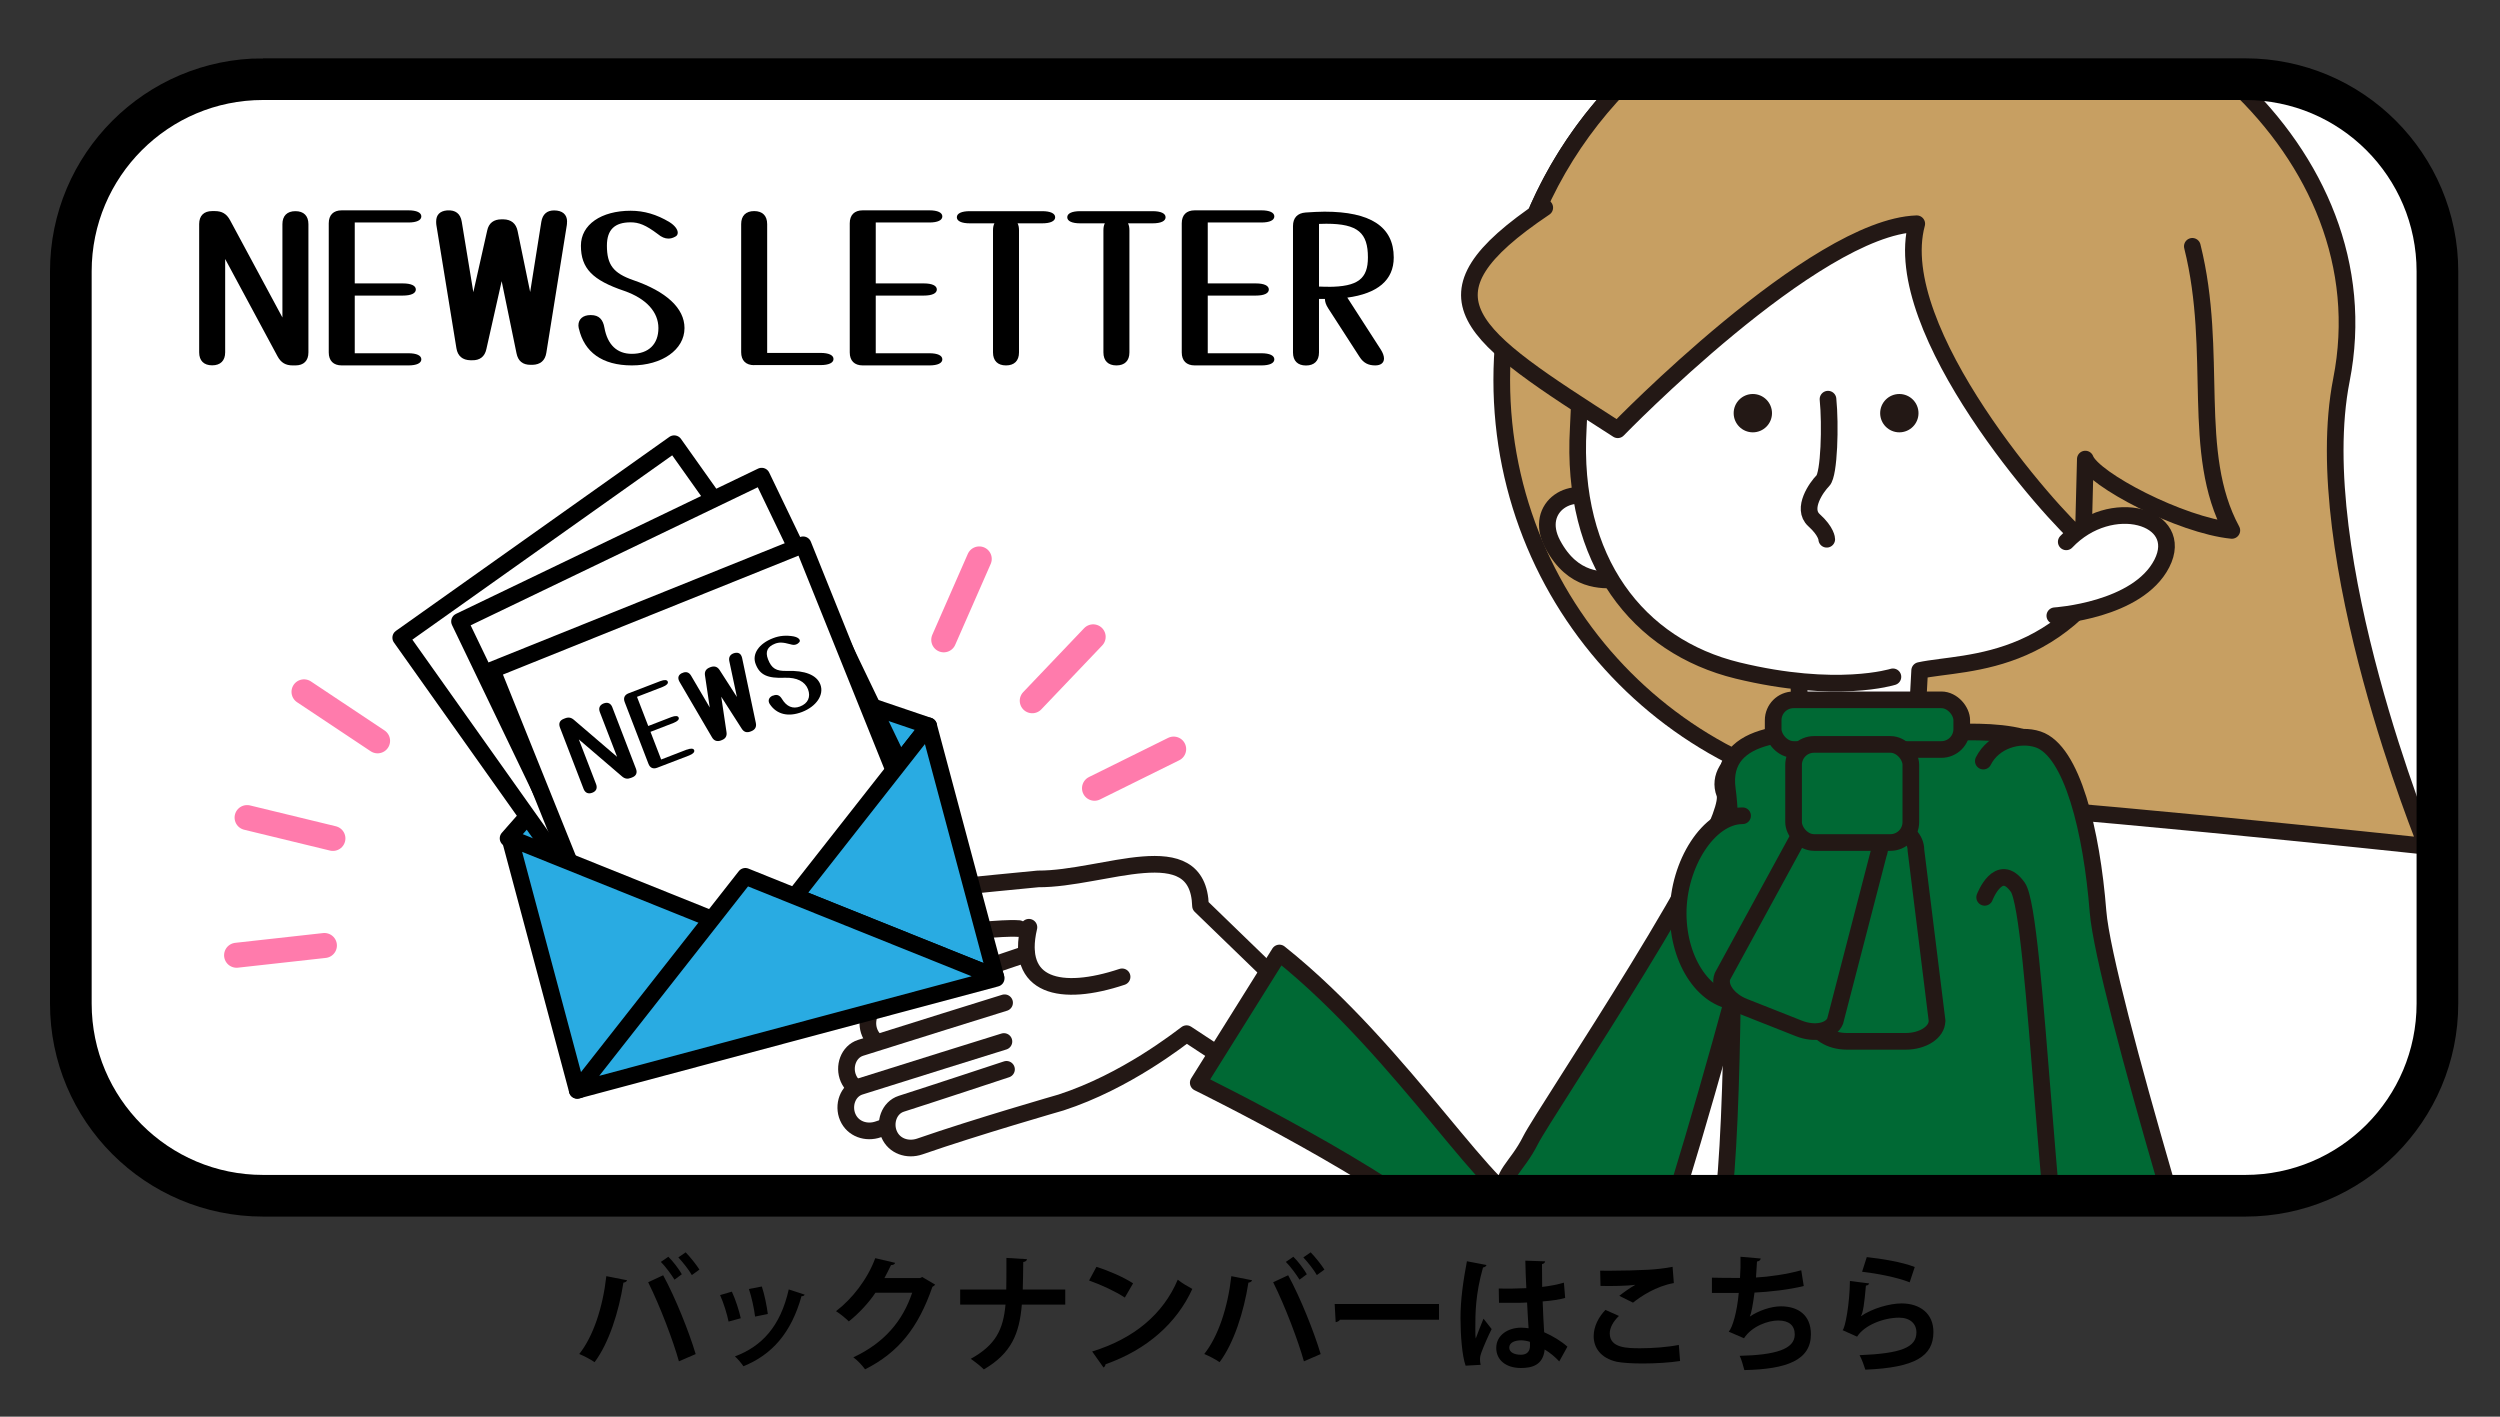
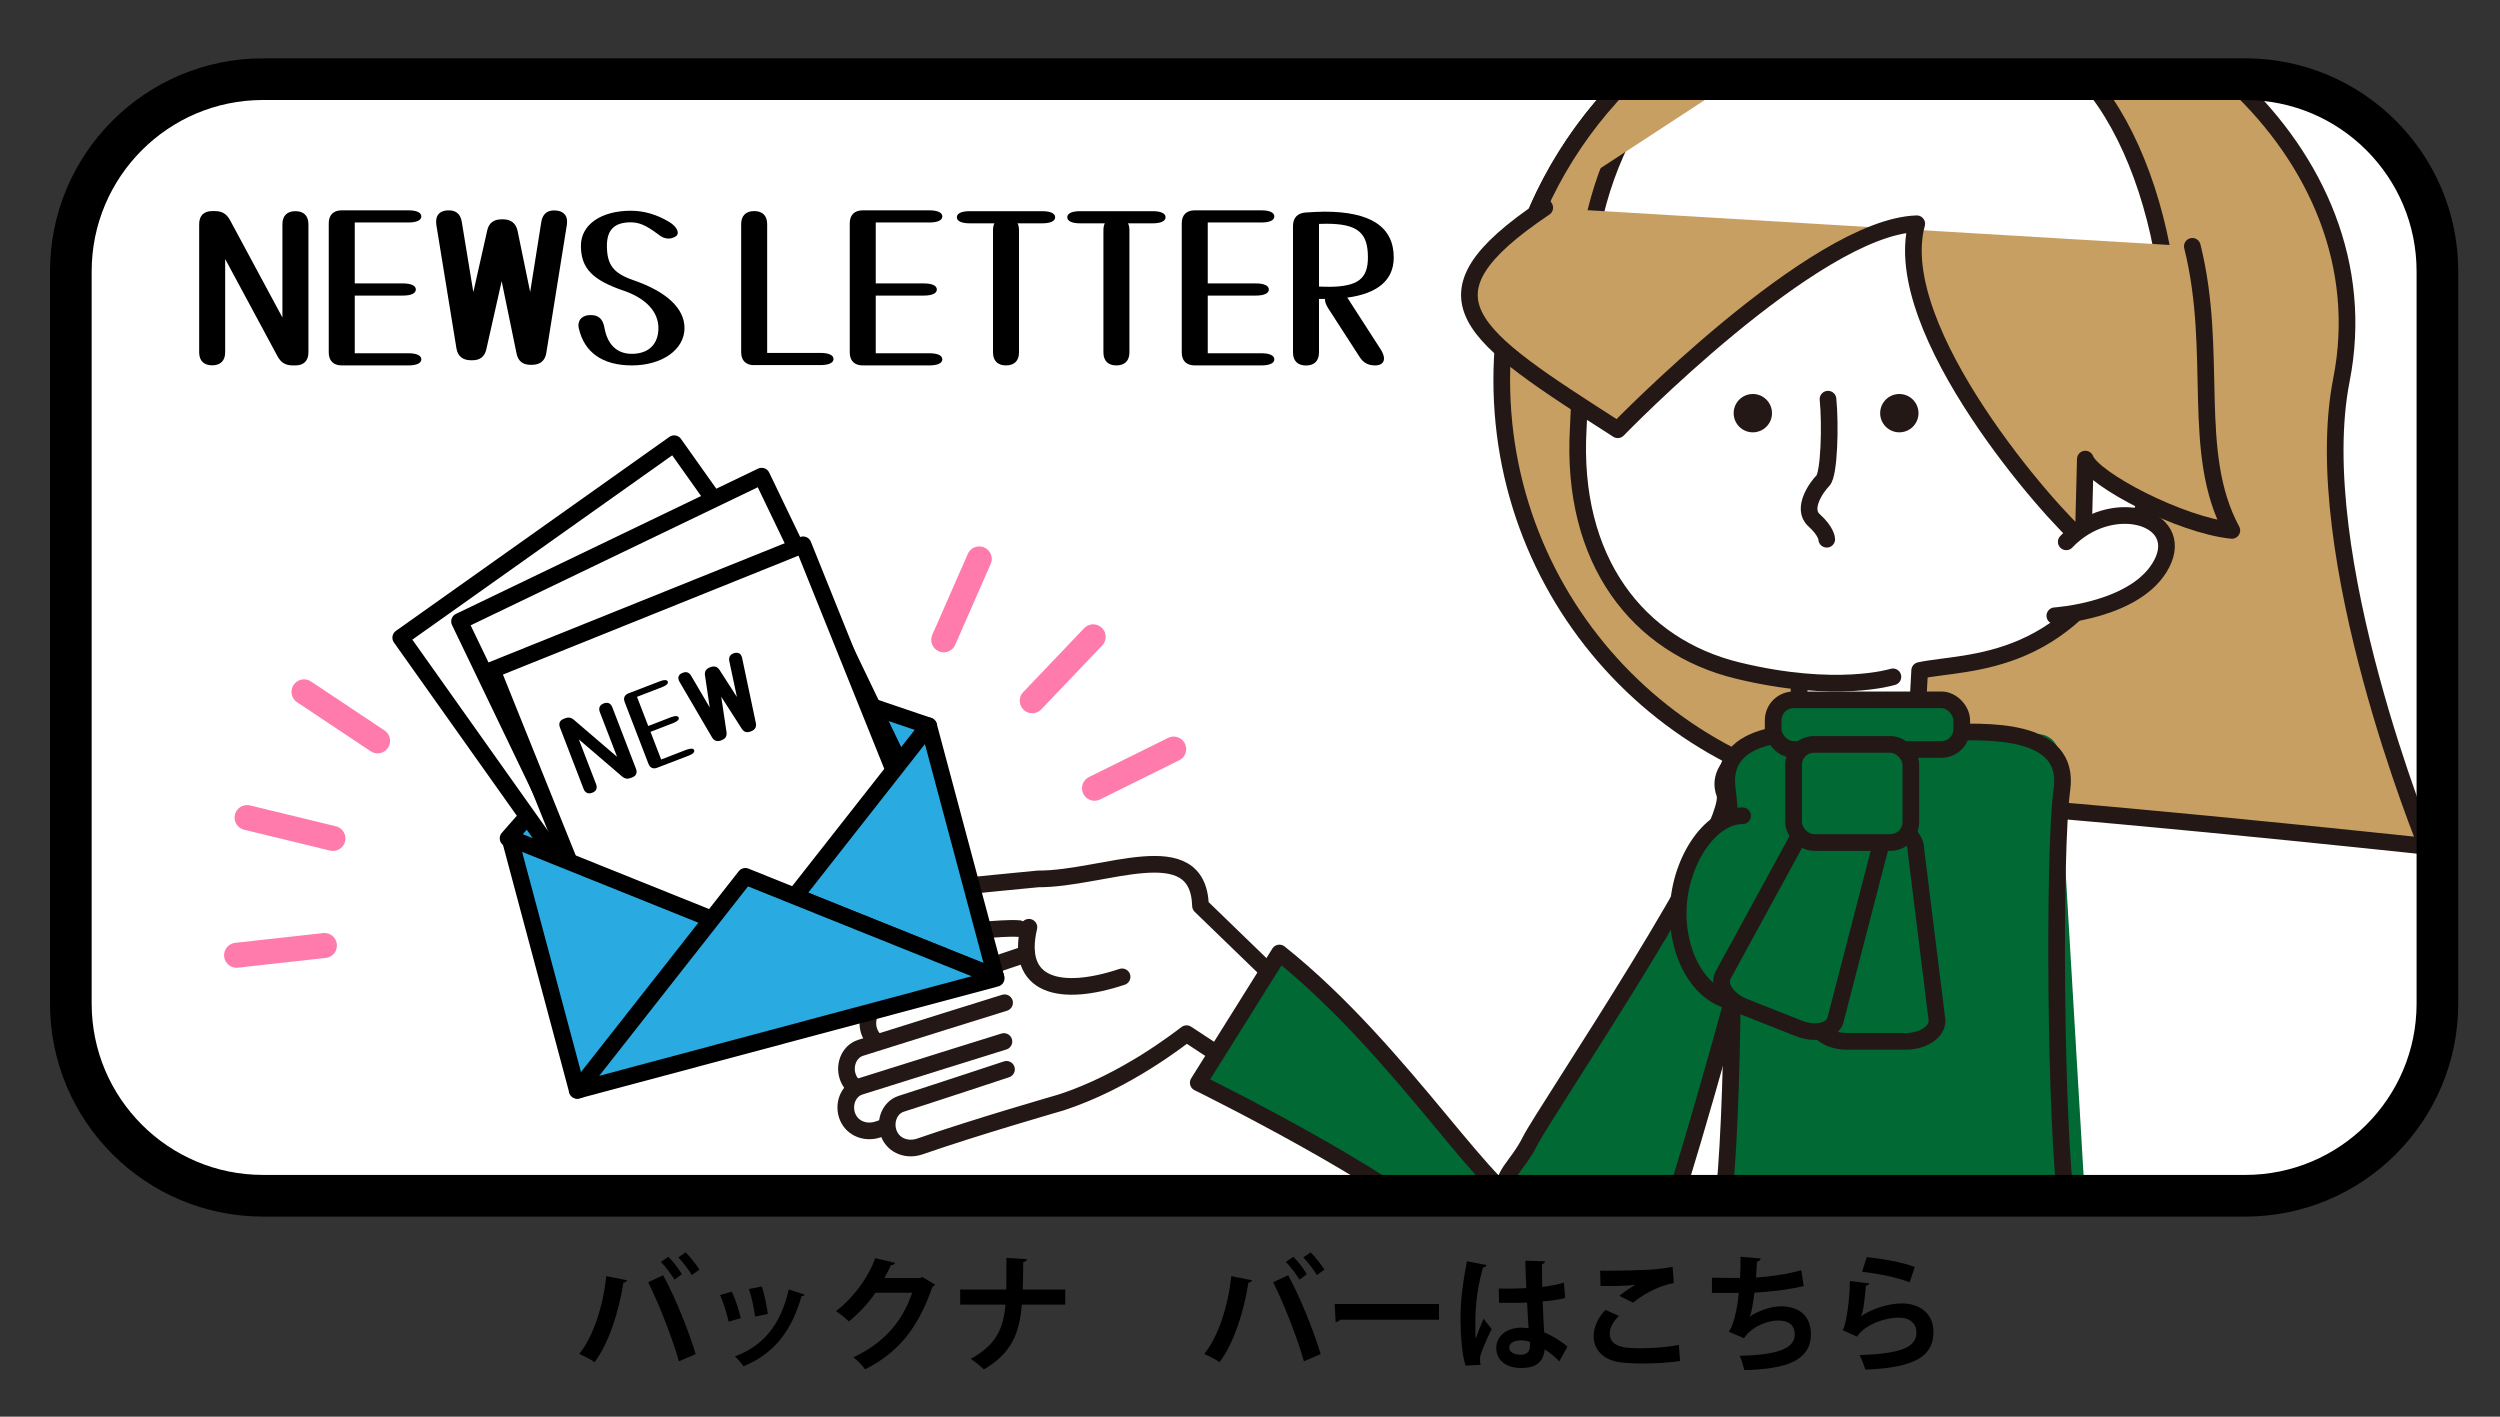
<svg xmlns="http://www.w3.org/2000/svg" id="_レイヤー_2" data-name="レイヤー_2" version="1.1" viewBox="0 0 300 170">
  <rect x="0" y="0" width="300" height="170" fill="#333333" stroke="none" />
  <defs>
    <clipPath id="clippath">
      <path d="M31.56,9.5h237.87c12.73,0,23.06,10.33,23.06,23.06v87.87c0,12.73-10.33,23.06-23.06,23.06H31.56c-12.73,0-23.06-10.33-23.06-23.06V32.56c0-12.73,10.33-23.06,23.06-23.06Z" fill="#fff" stroke="#000" stroke-miterlimit="10" stroke-width="5" />
    </clipPath>
  </defs>
  <g>
    <path d="M31.56,9.5h237.87c12.73,0,23.06,10.33,23.06,23.06v87.87c0,12.73-10.33,23.06-23.06,23.06H31.56c-12.73,0-23.06-10.33-23.06-23.06V32.56c0-12.73,10.33-23.06,23.06-23.06Z" fill="#fff" />
    <g clip-path="url(#clippath)">
      <rect x="-3" y="46" width="306" height="152" fill="#fff" />
      <g>
        <g>
          <path d="M153.28,131.2l3.16-10.51-12.38-11.99c-.28-8.87-11.61-3.19-19.5-3.23,0,0-9.24.87-12.89,1.31-1.53.18-2.46,1.82-2.13,3.33.33,1.51,1.8,2.35,3.33,2.13,7.18-1.03,9.39-.81,9.39-.81l1.69,2.7-.39.45-.36-.12s-13.87,4.7-17.36,5.82c-1.47.47-2.07,2.25-1.46,3.67.21.49.55.88.96,1.15-.85.27-1.56.49-2.06.65-1.47.47-2.07,2.25-1.46,3.67.22.5.56.89.97,1.16-1.16.64-1.6,2.21-1.05,3.48.61,1.42,2.21,1.96,3.67,1.46.36-.13.72-.25,1.07-.37.02.33.09.66.22.97.61,1.42,2.21,1.96,3.67,1.46,6.85-2.38,16.95-5.28,16.95-5.28,6.8-2.21,12.48-6.33,14.44-7.79l.71-.42,10.81,7.12Z" fill="#fff" />
          <g>
            <g>
              <path d="M123.2,114.46s-13.87,4.7-17.36,5.82c-1.47.47-2.07,2.25-1.46,3.67.61,1.42,2.21,1.96,3.67,1.46,6.85-2.38,8.81-2.57,8.81-2.57" fill="#fff" stroke="#231815" stroke-linecap="round" stroke-linejoin="round" stroke-width="2" />
              <path d="M116.79,127.47s-4.45,1.02-11.31,3.4c-1.46.51-3.06-.04-3.67-1.46-.61-1.42,0-3.2,1.46-3.67,3.5-1.12,17.28-5.41,17.28-5.41" fill="#fff" stroke="#231815" stroke-linecap="round" stroke-linejoin="round" stroke-width="2" />
              <path d="M116.87,132.07s-4.61,1.08-11.47,3.45c-1.45.51-3.06-.04-3.67-1.46-.61-1.42-.01-3.2,1.46-3.67,3.5-1.12,17.28-5.41,17.28-5.41" fill="#fff" stroke="#231815" stroke-linecap="round" stroke-linejoin="round" stroke-width="2" />
              <path d="M122.26,111.43s-2.21-.23-9.39.81c-1.53.22-3-.62-3.33-2.13-.33-1.51.6-3.14,2.13-3.33,3.65-.43,12.89-1.31,12.89-1.31,7.9.04,19.23-5.64,19.5,3.23l12.38,11.99" fill="#fff" stroke="#231815" stroke-linecap="round" stroke-linejoin="round" stroke-width="2" />
            </g>
            <path d="M123.47,111.27c-1.69,7.16,3.83,8.4,11.18,5.95" fill="none" stroke="#231815" stroke-linecap="round" stroke-linejoin="round" stroke-width="2" />
            <path d="M120.78,128.32s-9.13,3.02-12.62,4.13c-1.47.47-2.07,2.26-1.46,3.67.61,1.42,2.21,1.96,3.67,1.46,6.85-2.38,16.95-5.28,16.95-5.28,7.83-2.55,14.19-7.63,15.07-8.26l10.89,7.17,1.63-8.09" fill="#fff" stroke="#231815" stroke-linecap="round" stroke-linejoin="round" stroke-width="2" />
          </g>
        </g>
        <path d="M187.16,148.54s-.06-4.71-3.62-3.89c-3.84.89-14.97-18.32-30.01-30.29l-9.74,15.57s23.76,11.67,30.48,18.61c6.72,6.94,17.77,10.19,21.79,8.63,2.25-.87,19.46-62.8,18.37-65.3-1.8-4.12-9.03-.64-7.48,3.35,1.55,4-21.59,38.23-23.27,41.58-1.67,3.35-3.74,4.25-2.96,6.58" fill="#006934" stroke="#231815" stroke-linecap="round" stroke-linejoin="round" stroke-width="2" />
        <g>
          <g>
            <path d="M192.08,335.73c-3.48.81-5.82,2.31-5.82,4.03,0,2.57,5.21,4.66,11.64,4.66s11.64-2.09,11.64-4.66c0-.16-.01-.42-.03-.74-15.14,2.8-19.3-.51-17.43-3.29Z" fill="#946134" stroke="#231815" stroke-linecap="round" stroke-linejoin="round" stroke-width="2" />
            <path d="M219.2,261.48l-12.23-2.14-6.57,75.76h-2.5c-2.12,0-4.11.23-5.82.63-1.87,2.78,2.29,6.09,17.43,3.29-.09-1.4-.32-3.92-.32-3.92-1.3-7.27,10.02-73.62,10.02-73.62Z" fill="#fff" stroke="#231815" stroke-linecap="round" stroke-linejoin="round" stroke-width="2" />
          </g>
          <g>
            <path d="M272.25,338.83c-.11-1.33-.25-2.85-.25-2.85l-21.61-83.37-14.07,3.06,26.89,80.31h-2.5c-2.76,0-5.29.39-7.29,1.03.07,2.42,5.27,4.48,18.82,1.82Z" fill="#fff" stroke="#231815" stroke-linecap="round" stroke-linejoin="round" stroke-width="2" />
            <path d="M253.43,337.01c-2.65.85-4.35,2.16-4.35,3.63,0,2.57,5.21,4.66,11.64,4.66s11.64-2.09,11.64-4.66c0-.31-.05-1.03-.11-1.81-13.55,2.66-18.75.61-18.82-1.82Z" fill="#946134" stroke="#231815" stroke-linecap="round" stroke-linejoin="round" stroke-width="2" />
          </g>
          <path d="M280.97,45.6c-4.13,20.95,10.24,55.96,10.24,55.96,0,0-50.1-5.35-60.62-5.35-27.82,0-50.38-22.66-50.38-50.6S202.77-5,230.59-5s55.78,23.18,50.38,50.6Z" fill="#c79f62" stroke="#231815" stroke-linecap="round" stroke-linejoin="round" stroke-width="2" />
-           <path d="M192.14,60.43c-3.21-2.6-8.26.31-5.81,4.89,2.45,4.59,5.96,4.28,7.64,4.28" fill="#fff" stroke="#231815" stroke-linecap="round" stroke-linejoin="round" stroke-width="2" />
          <path d="M215.84,81.99l.46,8.1,13.45,1.68.61-11.31c5.66-1.22,18.65,0,26.45-18.5s2.61-44.38-7.8-53.97c-11.62-10.7-34.7-15.29-46.17-2.9-14.91,16.1-12.54,30.42-13.45,46.32-.92,15.9,7.19,26.14,19.11,29.05,11.92,2.9,18.65.76,18.65.76" fill="#fff" stroke="#231815" stroke-linecap="round" stroke-linejoin="round" stroke-width="2" />
          <path d="M251.61,168.06c0,1.35-5.68,3.98-7.03,3.98h-31.95c-1.35,0-7.03-6.45-7.03-7.8l4.59-73.69c0-1.35,1.1-2.45,2.45-2.45h31.95c1.35,0,2.45,1.1,2.45,2.45l4.59,77.51Z" fill="#006934" />
          <path d="M231.94,88c6.93-.41,16.51-.61,15.49,6.73-1.02,7.34-.81,40.77.61,50.35,1.43,9.58,6.73,36.69,6.93,40.97" fill="#006934" stroke="#231815" stroke-linecap="round" stroke-linejoin="round" stroke-width="2" />
          <g>
            <path d="M212.64,49.58c0,1.27-1.03,2.3-2.3,2.3s-2.3-1.03-2.3-2.3,1.03-2.3,2.3-2.3,2.3,1.03,2.3,2.3Z" fill="#231815" />
            <path d="M230.22,49.58c0,1.27-1.03,2.3-2.3,2.3s-2.3-1.03-2.3-2.3,1.03-2.3,2.3-2.3,2.3,1.03,2.3,2.3Z" fill="#231815" />
            <path d="M219.36,47.9c.31,3.06.15,9.02-.61,9.78-.76.76-2.6,3.36-1.07,4.74s1.53,2.29,1.53,2.29" fill="none" stroke="#231815" stroke-linecap="round" stroke-linejoin="round" stroke-width="2" />
          </g>
          <path d="M222.77,88c-6.93-.41-16.51-.61-15.49,6.73,1.02,7.34.81,40.77-.61,50.35-1.43,9.58-1.02,9.99-1.22,14.27" fill="#006934" stroke="#231815" stroke-linecap="round" stroke-linejoin="round" stroke-width="2" />
          <path d="M269.24,304.9c0,1.35-1.84,2.45-4.1,2.45h-73.24c-2.26,0-4.1-1.1-4.1-2.45l16.41-142.18c0-1.35,1.1-2.45,2.45-2.45h43.72c1.35,0,2.45,1.1,2.45,2.45l16.41,142.18Z" fill="#c79f62" stroke="#231815" stroke-linecap="round" stroke-linejoin="round" stroke-width="2" />
          <rect x="203.2" y="156.7" width="50.35" height="5.71" rx="2.45" ry="2.45" fill="#c79f62" stroke="#231815" stroke-linecap="round" stroke-linejoin="round" stroke-width="2" />
          <g>
            <path d="M259.46,156.29l5.81,13.57c.95.51,8.32,3.98,14.05,9.89,0,0,7.06,7.79,12.21,12.89,1.09,1.09,1.31,2.77.31,3.94-1,1.17-2.87,1.42-3.94.31-2.54-2.65-6.39-6.58-6.39-6.58l-18.56,2.62s4.81,5.53,9.96,10.64c1.1,1.09,1.31,2.77.31,3.94-1,1.17-2.87,1.42-3.94.31-2.54-2.65-12.47-13.13-12.47-13.13-4.73-6.33-12.55-16.63-4.71-20.79l-1.62-13.32" fill="#fff" stroke="#231815" stroke-linecap="round" stroke-linejoin="round" stroke-width="2" />
            <path d="M279.66,185.11s7.06,7.79,12.21,12.89c1.1,1.08,1.31,2.76.31,3.94-1,1.17-2.87,1.42-3.94.31-2.54-2.65-12.47-13.13-12.47-13.13" fill="#fff" stroke="#231815" stroke-linecap="round" stroke-linejoin="round" stroke-width="2" />
            <path d="M275.45,187.09s7.06,7.79,12.21,12.89c1.1,1.09,1.31,2.77.31,3.94-1,1.17-2.87,1.42-3.94.3-2.54-2.65-12.47-13.13-12.47-13.13" fill="#fff" stroke="#231815" stroke-linecap="round" stroke-linejoin="round" stroke-width="2" />
            <path d="M264.56,190.74s12.72,12.81,15.26,15.46c1.07,1.11,2.93.87,3.94-.31,1-1.17.79-2.85-.31-3.94-5.15-5.11-12.21-12.89-12.21-12.89" fill="#fff" stroke="#231815" stroke-linecap="round" stroke-linejoin="round" stroke-width="2" />
          </g>
-           <path d="M238.16,107.68s1.68-4.43,3.97-1.22c2.29,3.21,3.52,46.17,7.49,64.98l17.43-5.81s-14.52-46.63-15.29-56.26c-.76-9.63-3.1-19.28-7.19-20.64-2.29-.76-5.35.15-6.57,2.6" fill="#006934" stroke="#231815" stroke-linecap="round" stroke-linejoin="round" stroke-width="2" />
          <rect x="212.78" y="83.98" width="22.63" height="5.96" rx="2.45" ry="2.45" fill="#006934" stroke="#231815" stroke-linecap="round" stroke-linejoin="round" stroke-width="2" />
          <path d="M209.11,97.89c-4.07,0-7.73,5.83-7.73,11.7s3.3,10.63,7.37,10.63h12.29" fill="#006934" stroke="#231815" stroke-linecap="round" stroke-linejoin="round" stroke-width="2" />
          <g>
            <path d="M232.44,122.51c0,1.35-1.68,2.45-3.76,2.45h-7.04c-2.07,0-3.76-1.1-3.76-2.45l2.54-20.49c0-1.35,1.1-2.45,2.45-2.45h4.59c1.35,0,2.45,1.1,2.45,2.45l2.54,20.49Z" fill="#006934" stroke="#231815" stroke-linecap="round" stroke-linejoin="round" stroke-width="2" />
            <path d="M220.23,122.51c-.5,1.26-2.47,1.66-4.39.89l-6.55-2.59c-1.93-.76-3.09-2.4-2.59-3.66l9.89-18.12c.5-1.26,1.92-1.87,3.17-1.38l4.27,1.69c1.26.5,1.87,1.92,1.38,3.17l-5.18,19.98Z" fill="#006934" stroke="#231815" stroke-linecap="round" stroke-linejoin="round" stroke-width="2" />
            <rect x="215.23" y="89.33" width="14.07" height="11.77" rx="2.45" ry="2.45" fill="#006934" stroke="#231815" stroke-linecap="round" stroke-linejoin="round" stroke-width="2" />
          </g>
-           <path d="M185.37,24.92c2.45-7.34,17.73-25.89,33.23-28.74,15.49-2.85,34.86,7.54,40.26,11.21s11.21,20.69,10.29,30.37c-.92,9.68-9.27,24.46-9.27,24.46l-9.89,2.65c-3.67-2.95-23.44-25.28-19.98-38.02-12.33.41-34.2,12.33-34.2,12.33l-10.45-14.27Z" fill="#c79f62" />
          <path d="M184.52,25.11c7.83-17.74,25.51-30.11,46.07-30.11" fill="#c79f62" stroke="#231815" stroke-linecap="round" stroke-linejoin="round" stroke-width="2" />
          <path d="M185.37,24.92c-16.1,10.8-9.17,15.14,8.76,26.65,0,0,23.55-24.31,35.88-24.72-3.46,12.74,16.31,35.06,19.98,38.02l.25-9.78c.92,2.45,11.47,7.95,17.58,8.56-5.05-9.33-1.53-21.25-4.74-34.09" fill="#c79f62" stroke="#231815" stroke-linecap="round" stroke-linejoin="round" stroke-width="2" />
          <path d="M247.95,65.02c5.35-5.66,14.37-3.06,11.47,2.6-2.9,5.66-12.84,6.27-12.84,6.27" fill="#fff" stroke="#231815" stroke-linecap="round" stroke-linejoin="round" stroke-width="2" />
        </g>
      </g>
    </g>
    <path d="M31.56,9.5h237.87c12.73,0,23.06,10.33,23.06,23.06v87.87c0,12.73-10.33,23.06-23.06,23.06H31.56c-12.73,0-23.06-10.33-23.06-23.06V32.56c0-12.73,10.33-23.06,23.06-23.06Z" fill="none" stroke="#000" stroke-miterlimit="10" stroke-width="5" />
  </g>
  <g>
    <polygon points="81.69 77 60.97 100.6 85.33 110.4 89.44 105.16 95.38 107.55 111.44 87.1 81.69 77" fill="#29abe2" stroke="#000" stroke-linecap="round" stroke-linejoin="round" stroke-width="2" />
    <g>
      <rect x="57.5" y="60.7" width="40.23" height="45.37" transform="translate(-33.93 60.28) rotate(-35.35)" fill="#fff" stroke="#000" stroke-linecap="round" stroke-linejoin="round" stroke-width="2" />
      <rect x="62.99" y="63.61" width="40.23" height="45.37" transform="translate(-29.19 44.54) rotate(-25.68)" fill="#fff" stroke="#000" stroke-linecap="round" stroke-linejoin="round" stroke-width="2" />
      <rect x="66.07" y="71.25" width="40.23" height="45.37" transform="translate(-28.84 38.96) rotate(-21.92)" fill="#fff" stroke="#000" stroke-linecap="round" stroke-linejoin="round" stroke-width="2" />
    </g>
    <g>
      <path d="M73.48,84.88l2.84,7.38c.18.48.02.85-.46,1.03l-.15.06c-.41.16-.74.11-1.08-.19l-5.17-4.43,2.07,5.37c.18.48.02.85-.46,1.03-.48.18-.85.02-1.04-.46l-2.84-7.38c-.18-.48-.02-.85.46-1.03l.15-.06c.41-.16.74-.11,1.08.19l5.17,4.43-2.07-5.37c-.18-.48-.02-.85.46-1.04.48-.18.85-.02,1.04.46Z" />
      <path d="M82.42,89.96c.48-.18.8-.16.88.06.08.22-.13.45-.61.64l-3.83,1.47c-.48.18-.85.02-1.04-.46l-2.86-7.43c-.18-.48-.02-.85.46-1.04l3.83-1.47c.48-.18.8-.16.88.06.09.22-.13.45-.61.64l-3.08,1.19,1.35,3.5,2.77-1.07c.48-.18.8-.16.88.06.09.22-.13.45-.61.64l-2.77,1.07,1.28,3.32,3.08-1.19Z" />
      <path d="M88.99,78.75c.02.06.05.13.06.19l1.65,7.81c.1.47-.08.81-.53.99l-.1.04c-.46.18-.81.07-1.07-.35l-2.45-3.82.63,4.24c.08.48-.13.81-.58.97l-.09.04c-.46.16-.83.04-1.07-.38l-3.89-6.65c-.04-.07-.06-.12-.09-.19-.14-.37-.02-.68.38-.87h.02c.45-.22.83-.11,1.08.33l2.23,3.8-.57-3.84c-.08-.48.13-.8.58-.97l.1-.04c.45-.16.81-.05,1.07.35l2.08,3.24-.91-4.29c-.1-.46.08-.78.48-.94.48-.18.84-.05.99.35Z" />
-       <path d="M92.38,84.51c-.04-.07-.07-.12-.09-.18-.14-.37.05-.7.46-.86h.04c.47-.19.79-.02,1.05.41.55.91,1.3,1.23,2.16.9.97-.37,1.31-1.15.96-2.07-.36-.93-1.34-1.43-2.78-1.38-2.07.09-3-.33-3.5-1.64-.47-1.21.39-2.46,2.09-3.11.77-.3,1.58-.37,2.48-.21.39.08.65.25.71.42.04.11.02.21-.06.29-.1.12-.22.2-.35.25-.2.08-.43.07-.71-.02-.9-.25-1.36-.25-1.83-.07-.92.36-1.2.95-.85,1.87.43,1.11.98,1.44,2.28,1.4,2.14-.07,3.56.48,4,1.62.48,1.25-.48,2.65-2.2,3.31-1.65.63-3.04.29-3.86-.94Z" />
    </g>
    <g>
      <polygon points="61.17 100.55 69.27 130.84 69.48 130.79 85.53 110.34 61.17 100.55" fill="#29abe2" stroke="#000" stroke-linecap="round" stroke-linejoin="round" stroke-width="2" />
      <polygon points="119.5 117.24 111.44 87.1 95.38 107.55 119.5 117.24" fill="#29abe2" stroke="#000" stroke-linecap="round" stroke-linejoin="round" stroke-width="2" />
      <polygon points="95.38 107.55 89.44 105.16 85.33 110.4 69.27 130.84 94.51 124.09 119.54 117.4 119.5 117.24 95.38 107.55" fill="#29abe2" stroke="#000" stroke-linecap="round" stroke-linejoin="round" stroke-width="2" />
    </g>
  </g>
  <g>
    <path d="M75.25,153.63c-.04.14-.18.25-.44.29-.55,3.52-1.75,7.26-3.46,9.54-.52-.36-1.24-.73-1.84-.98,1.68-2.11,2.83-5.59,3.25-9.34l2.49.49ZM81.47,163.36c-.68-2.43-2.22-6.54-3.69-9.49l1.8-.84c1.5,2.76,3.12,6.84,3.9,9.46l-2.01.87ZM80.2,150.81c.6.58,1.28,1.5,1.62,2.1l-.88.65c-.35-.58-1.11-1.62-1.64-2.13l.9-.62ZM82.28,150.28c.58.6,1.27,1.47,1.65,2.07l-.91.66c-.33-.6-1.11-1.58-1.62-2.12l.88-.61Z" />
    <path d="M87.83,155.01c.42.9.87,2.28,1.06,3.18l-1.46.4c-.19-.93-.6-2.25-1.02-3.18l1.41-.41ZM96.56,155.35c-.04.12-.18.21-.38.19-1.23,4.42-3.55,7.03-6.97,8.41-.2-.3-.68-.9-1.02-1.18,3.21-1.2,5.46-3.58,6.46-8.04l1.9.62ZM91.42,154.38c.31.92.6,2.35.72,3.3l-1.53.31c-.12-.99-.42-2.35-.74-3.31l1.54-.3Z" />
    <path d="M112.22,154.14c-.06.12-.21.21-.33.28-1.7,4.9-4.04,7.86-8.08,9.9-.31-.42-.87-1.06-1.41-1.44,3.75-1.75,5.94-4.4,7.06-7.75h-4.41c-.75,1.14-1.96,2.46-3.19,3.44-.36-.36-1.04-.92-1.54-1.23,1.95-1.48,3.79-3.85,4.71-6.36l2.39.56c-.06.18-.25.27-.5.27-.24.54-.54,1.06-.79,1.56h4.27l.27-.13,1.56.92Z" />
    <path d="M127.82,156.55h-5.2c-.29,3.52-1.27,5.86-4.56,7.78-.38-.39-1.09-.94-1.57-1.27,2.98-1.65,3.9-3.49,4.17-6.51h-5.44v-1.81h5.53c.02-.54.02-2.2.02-3.79l2.47.15c-.03.19-.17.3-.45.34-.02,1.2-.02,2.29-.06,3.3h5.1v1.81Z" />
-     <path d="M131.57,152.02c1.5.47,3.3,1.26,4.4,1.98l-.99,1.71c-1.08-.72-2.85-1.54-4.29-2.05l.88-1.64ZM131.06,162.18c5.05-1.56,8.53-4.5,10.27-8.62.56.45,1.2.81,1.75,1.11-1.86,4.09-5.44,7.29-10.41,9.04-.03.17-.12.33-.25.39l-1.36-1.92Z" />
    <path d="M150.25,153.63c-.04.14-.18.25-.44.29-.55,3.52-1.75,7.26-3.46,9.54-.52-.36-1.24-.73-1.84-.98,1.68-2.11,2.83-5.59,3.25-9.34l2.49.49ZM156.47,163.36c-.68-2.43-2.22-6.54-3.69-9.49l1.8-.84c1.5,2.76,3.12,6.84,3.9,9.46l-2.01.87ZM155.2,150.81c.6.58,1.28,1.5,1.62,2.1l-.88.65c-.35-.58-1.11-1.62-1.64-2.13l.9-.62ZM157.28,150.28c.58.6,1.27,1.47,1.65,2.07l-.91.66c-.33-.6-1.11-1.58-1.62-2.12l.88-.61Z" />
    <path d="M160.16,156.48h12.52v1.89h-11.89c-.09.15-.3.26-.51.29l-.12-2.17Z" />
    <path d="M175.87,163.87c-.42-1.15-.61-3.67-.61-5.73,0-2.19.33-4.46.77-6.79l2.35.45c-.03.15-.22.27-.42.3-.92,3.25-.92,5.56-.92,7.29,0,.51,0,.98.05,1.23.21-.58.69-1.81.93-2.38l.98,1.25c-.39.75-.94,2.01-1.25,2.85-.1.27-.15.51-.15.79,0,.2.02.41.08.65l-1.8.1ZM179.86,154.62c1.09.04,2.2,0,3.3-.04-.06-1.17-.1-2.19-.12-3.3l2.38.08c-.03.15-.13.29-.38.33l.02,2.74c1.02-.12,1.89-.3,2.61-.51l.15,1.83c-.66.19-1.6.34-2.7.42.04,1.35.12,2.73.18,3.7,1.03.45,2.04,1.06,2.79,1.73l-.98,1.77c-.48-.52-1.09-1.04-1.75-1.43-.19,1.91-1.57,2.22-2.85,2.22-1.85,0-2.96-1-2.96-2.4,0-1.58,1.46-2.44,2.98-2.44.29,0,.58.03.9.07-.06-.79-.12-1.99-.18-3.09-.44.03-.96.04-1.29.04h-2.08l-.03-1.72ZM183.59,161.02c-.3-.1-.71-.18-1.04-.18-.73,0-1.44.24-1.44.88,0,.57.63.85,1.4.85s1.11-.45,1.09-1.14c0-.1,0-.29-.01-.42Z" />
    <path d="M201.62,163.32c-1.2.19-2.94.3-4.5.3-1.3,0-2.49-.08-3.12-.21-1.94-.44-2.76-1.71-2.76-3.07,0-1.17.6-2.31,1.41-3.15l1.62.72c-.69.67-1.1,1.42-1.1,2.1,0,1.78,2.16,1.78,3.67,1.78s3.25-.13,4.62-.4l.15,1.94ZM194.29,155.52c.51-.41,1.32-.99,1.92-1.32v-.02c-.76.12-2.89.17-4.15.13,0-.45-.02-1.41-.04-1.83.27.01.63.01,1.04.01,1.51,0,3.7-.06,4.75-.12.9-.05,2-.17,2.9-.35l.15,1.95c-2.14.37-4,1.62-4.9,2.35l-1.65-.82Z" />
    <path d="M216.46,154.32c-1.8.45-4.19.71-5.92.79-.19,1.46-.38,2.48-.56,2.88,1.02-.7,2.52-1.23,3.73-1.23,2.07,0,3.6,1.05,3.6,3.35,0,3.09-2.86,4.2-7.99,4.3-.12-.46-.35-1.33-.56-1.71,4.25-.1,6.61-.78,6.61-2.55,0-1.08-.66-1.69-1.99-1.69-1.19,0-3.14.66-4.1,2.13l-1.83-.79c.45-.5,1-2.35,1.2-4.65h-3.22v-1.83c.69.03,2.29.03,3.37.03.06-.78.08-1.7.06-2.54l2.43.21c-.05.25-.23.33-.45.36-.03.65-.08,1.33-.12,1.92,1.47-.07,3.78-.4,5.43-.87l.3,1.89Z" />
    <path d="M224.3,154.02c-.08.17-.18.23-.39.25-.18,2.08-.34,3.29-.61,3.67h.02c1.33-.93,3.45-1.53,4.87-1.53,2.19,0,3.84,1.21,3.82,3.45-.01,2.87-2.17,4.26-8.17,4.5-.14-.46-.41-1.23-.69-1.74,4.99-.2,6.81-.93,6.82-2.72.01-1.06-.77-1.78-2.08-1.78-1.86,0-4.17.9-5.04,2.28l-1.74-.78c.31-.24.85-3.15.88-5.9l2.31.29ZM224,150.85c1.81.2,4.2.58,5.77,1.19l-.61,1.84c-1.5-.61-4.02-1.08-5.71-1.27l.56-1.75Z" />
  </g>
  <g>
    <line x1="36.48" y1="83.02" x2="45.31" y2="88.9" fill="none" stroke="#ff7bac" stroke-linecap="round" stroke-linejoin="round" stroke-width="3" />
    <line x1="29.65" y1="98.11" x2="39.95" y2="100.61" fill="none" stroke="#ff7bac" stroke-linecap="round" stroke-linejoin="round" stroke-width="3" />
    <line x1="28.39" y1="114.63" x2="38.93" y2="113.46" fill="none" stroke="#ff7bac" stroke-linecap="round" stroke-linejoin="round" stroke-width="3" />
    <line x1="140.84" y1="89.89" x2="131.34" y2="94.59" fill="none" stroke="#ff7bac" stroke-linecap="round" stroke-linejoin="round" stroke-width="3" />
    <line x1="131.18" y1="76.42" x2="123.87" y2="84.09" fill="none" stroke="#ff7bac" stroke-linecap="round" stroke-linejoin="round" stroke-width="3" />
    <line x1="117.51" y1="67.07" x2="113.25" y2="76.78" fill="none" stroke="#ff7bac" stroke-linecap="round" stroke-linejoin="round" stroke-width="3" />
  </g>
  <g>
    <path d="M37.01,26.9v15.39c0,1-.56,1.56-1.56,1.56h-.32c-.85,0-1.41-.32-1.83-1.1l-6.28-11.67v11.2c0,1-.56,1.56-1.56,1.56s-1.56-.56-1.56-1.56v-15.39c0-1,.56-1.56,1.56-1.56h.32c.85,0,1.41.32,1.83,1.1l6.28,11.67v-11.2c0-1,.56-1.56,1.56-1.56s1.56.56,1.56,1.56Z" />
    <path d="M49,42.39c1,0,1.56.27,1.56.73s-.56.73-1.56.73h-7.99c-1,0-1.56-.56-1.56-1.56v-15.49c0-1,.56-1.56,1.56-1.56h7.99c1,0,1.56.27,1.56.73s-.56.73-1.56.73h-6.43v7.31h5.77c1,0,1.56.27,1.56.73s-.56.73-1.56.73h-5.77v6.92h6.43Z" />
    <path d="M68.04,26.61c0,.12,0,.27-.02.39l-2.46,15.34c-.15.93-.71,1.41-1.66,1.44h-.22c-.95,0-1.51-.44-1.7-1.39l-1.78-8.65-1.83,8.13c-.19.93-.8,1.39-1.73,1.36h-.19c-.95-.02-1.53-.51-1.68-1.44l-2.41-14.81c-.02-.15-.02-.27-.02-.41,0-.78.44-1.24,1.29-1.32h.05c.97-.07,1.58.39,1.73,1.36l1.39,8.45,1.66-7.38c.19-.93.8-1.36,1.73-1.36h.22c.93.02,1.51.49,1.7,1.39l1.51,7.33,1.34-8.43c.15-.9.68-1.36,1.53-1.36,1,0,1.56.49,1.56,1.34Z" />
    <path d="M69.46,39.44c-.02-.15-.05-.27-.05-.39,0-.78.58-1.24,1.44-1.24h.07c.97,0,1.44.54,1.61,1.51.37,2.05,1.51,3.14,3.29,3.14,2.02,0,3.19-1.17,3.19-3.09s-1.44-3.53-4.09-4.46c-3.82-1.29-5.21-2.7-5.21-5.43,0-2.53,2.44-4.19,5.97-4.19,1.61,0,3.12.44,4.65,1.36.66.41,1,.9,1,1.27,0,.22-.1.39-.32.49-.27.15-.54.22-.8.22-.41,0-.83-.17-1.27-.54-1.46-1.1-2.29-1.41-3.26-1.41-1.92,0-2.85.88-2.85,2.8,0,2.31.78,3.31,3.17,4.14,3.95,1.36,6.14,3.36,6.14,5.75,0,2.61-2.73,4.48-6.31,4.48s-5.72-1.61-6.36-4.41Z" />
    <path d="M90.5,43.82c-1,0-1.56-.56-1.56-1.56v-15.37c0-1,.56-1.56,1.56-1.56s1.56.56,1.56,1.56v15.46h6.4c1,0,1.56.27,1.56.73s-.56.73-1.56.73h-7.96Z" />
    <path d="M111.52,42.39c1,0,1.56.27,1.56.73s-.56.73-1.56.73h-7.99c-1,0-1.56-.56-1.56-1.56v-15.49c0-1,.56-1.56,1.56-1.56h7.99c1,0,1.56.27,1.56.73s-.56.73-1.56.73h-6.43v7.31h5.77c1,0,1.56.27,1.56.73s-.56.73-1.56.73h-5.77v6.92h6.43Z" />
    <path d="M125.06,25.34c1,0,1.56.27,1.56.73s-.56.73-1.56.73h-2.95c.12.22.17.51.17.83v14.66c0,1-.56,1.56-1.56,1.56s-1.56-.56-1.56-1.56v-14.66c0-.32.05-.61.17-.83h-2.95c-1,0-1.56-.27-1.56-.73s.56-.73,1.56-.73h8.67Z" />
    <path d="M138.31,25.34c1,0,1.56.27,1.56.73s-.56.73-1.56.73h-2.95c.12.22.17.51.17.83v14.66c0,1-.56,1.56-1.56,1.56s-1.56-.56-1.56-1.56v-14.66c0-.32.05-.61.17-.83h-2.95c-1,0-1.56-.27-1.56-.73s.56-.73,1.56-.73h8.67Z" />
    <path d="M151.36,42.39c1,0,1.56.27,1.56.73s-.56.73-1.56.73h-7.99c-1,0-1.56-.56-1.56-1.56v-15.49c0-1,.56-1.56,1.56-1.56h7.99c1,0,1.56.27,1.56.73s-.56.73-1.56.73h-6.43v7.31h5.77c1,0,1.56.27,1.56.73s-.56.73-1.56.73h-5.77v6.92h6.43Z" />
    <path d="M161.67,35.71l.07.1,3.97,6.16c.24.39.37.75.37,1.05,0,.51-.37.83-1.05.83-.83,0-1.41-.29-1.88-1.02l-3.77-5.84c-.27-.41-.39-.8-.39-1.12h-.71v6.43c0,1-.56,1.56-1.56,1.56s-1.56-.56-1.56-1.56v-15.17c0-.97.51-1.56,1.53-1.63.8-.05,1.56-.1,2.26-.1,5.5,0,8.3,1.8,8.3,5.5,0,2.73-1.95,4.33-5.6,4.82ZM159.35,34.42c3.65,0,4.8-1,4.8-3.53,0-2.92-1.17-4.04-4.99-4.04-.27,0-.56.02-.88.02v7.52h.12c.34.02.66.02.95.02Z" />
  </g>
</svg>